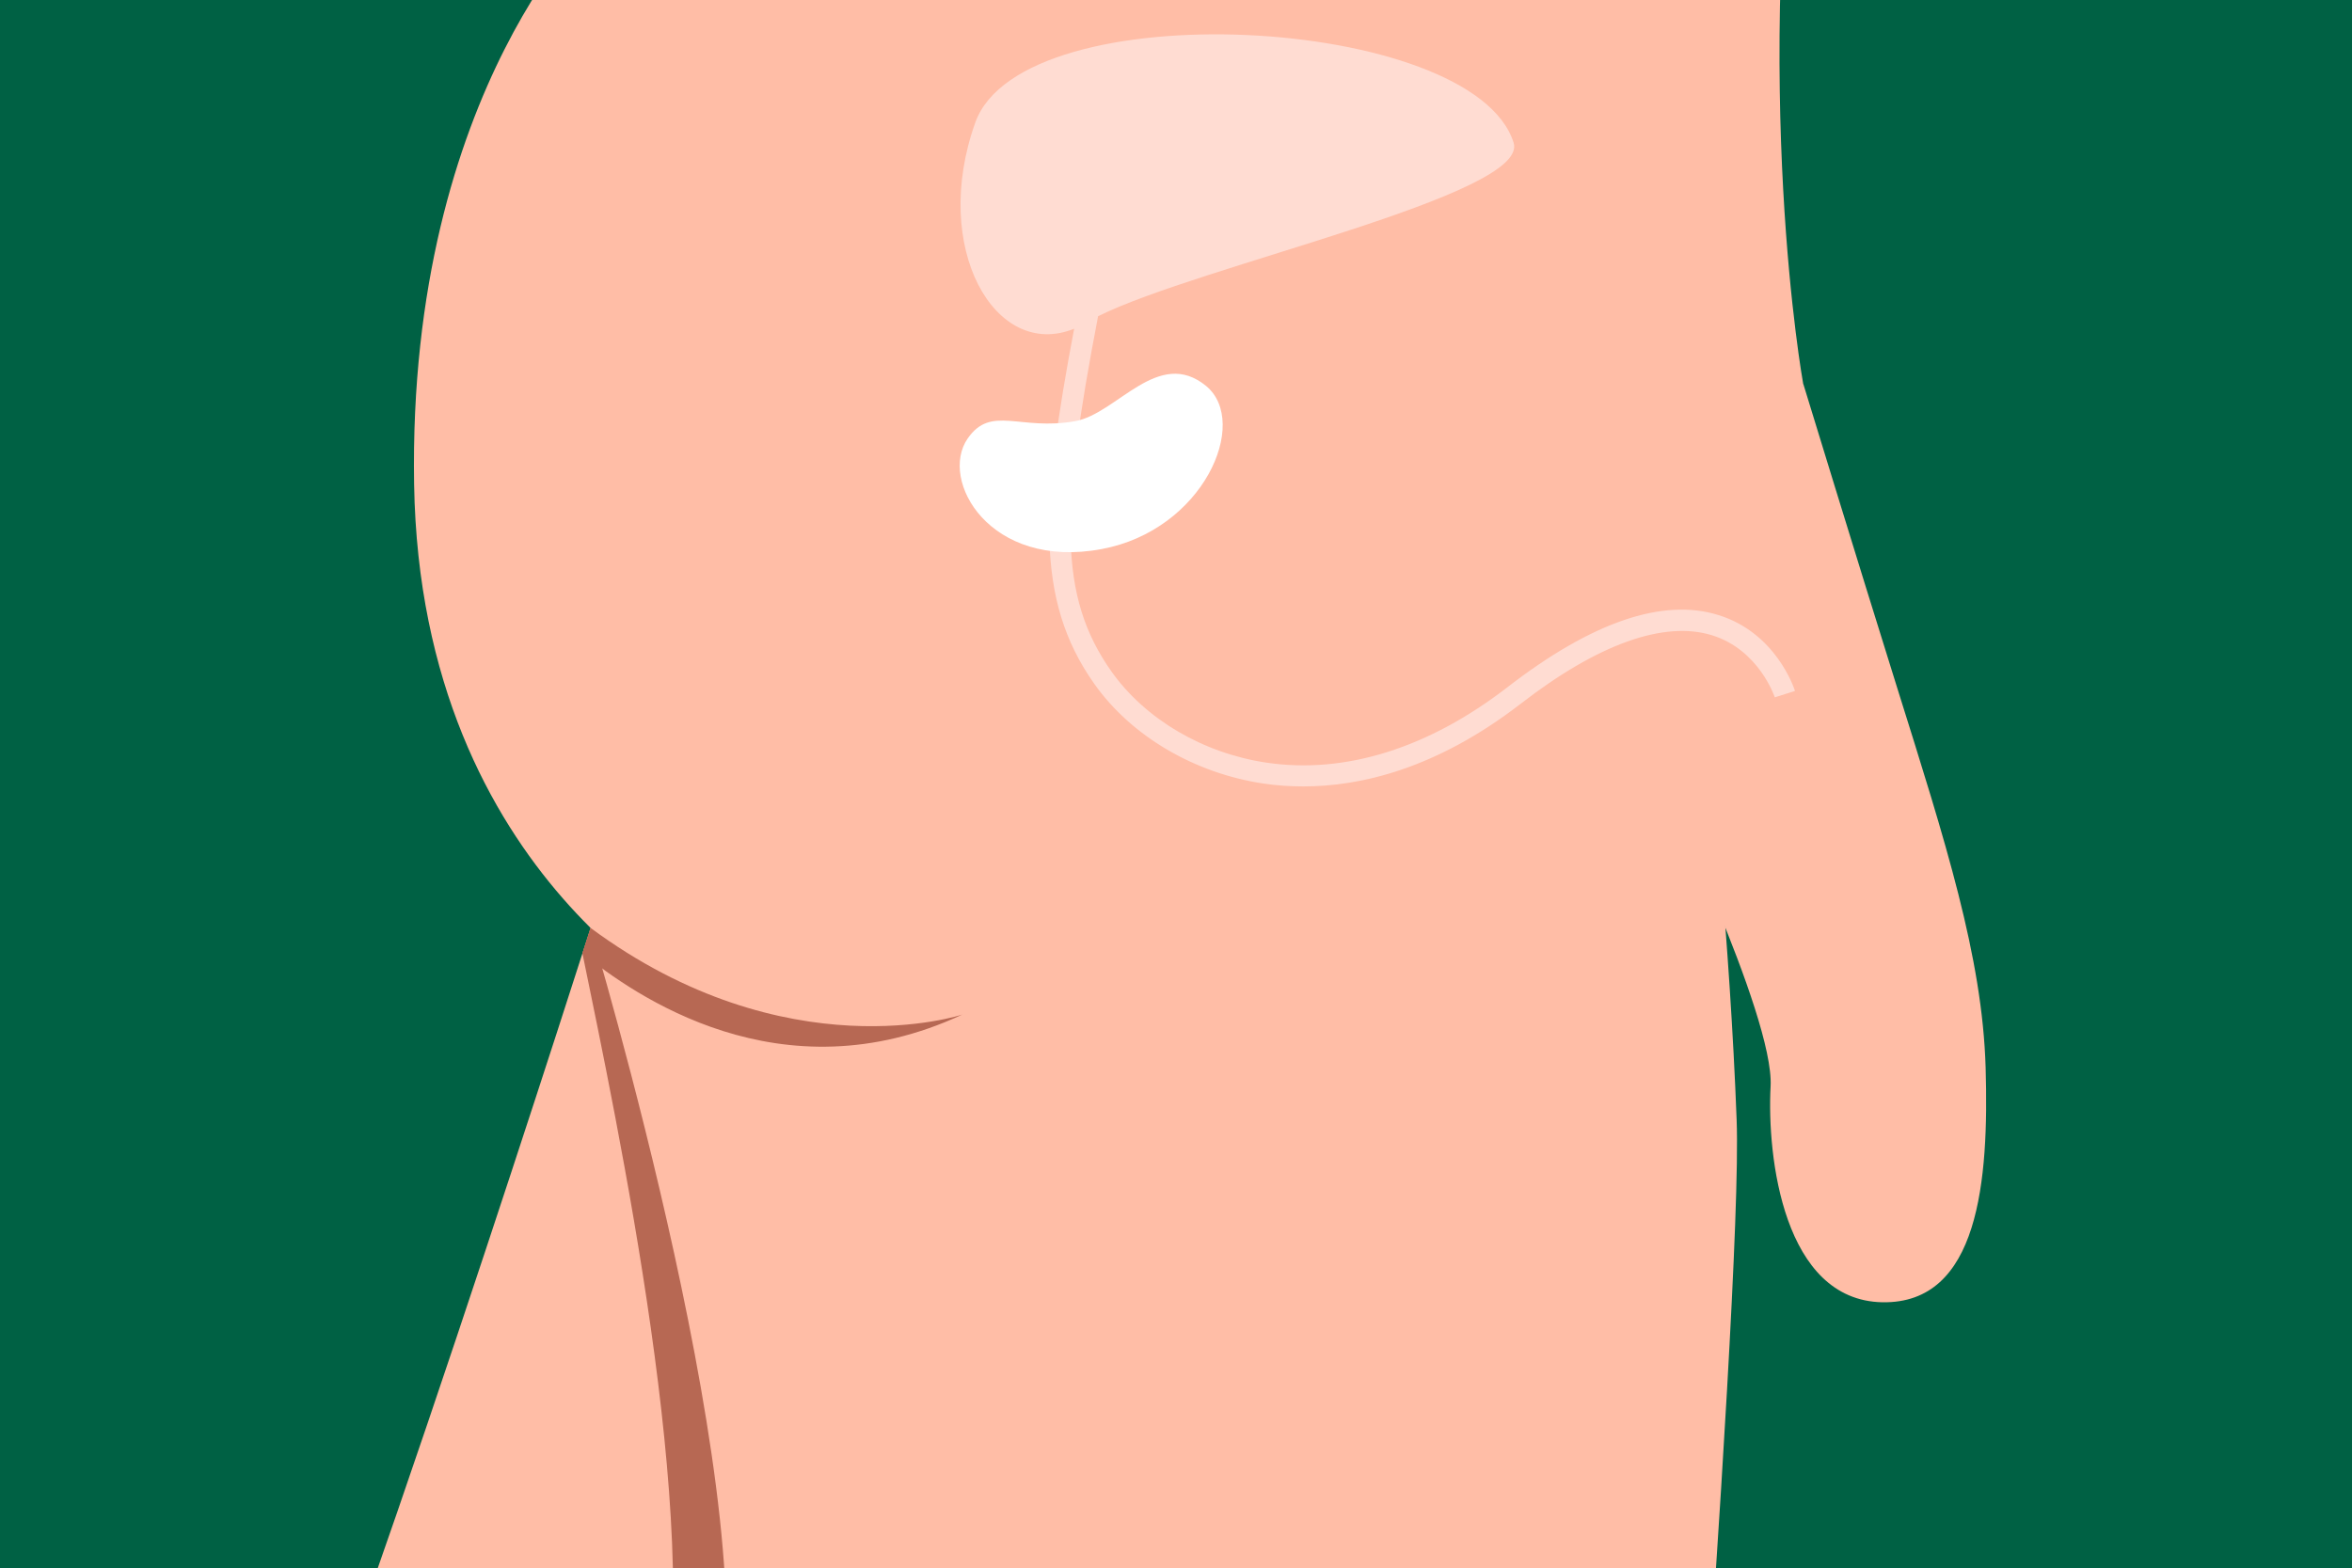
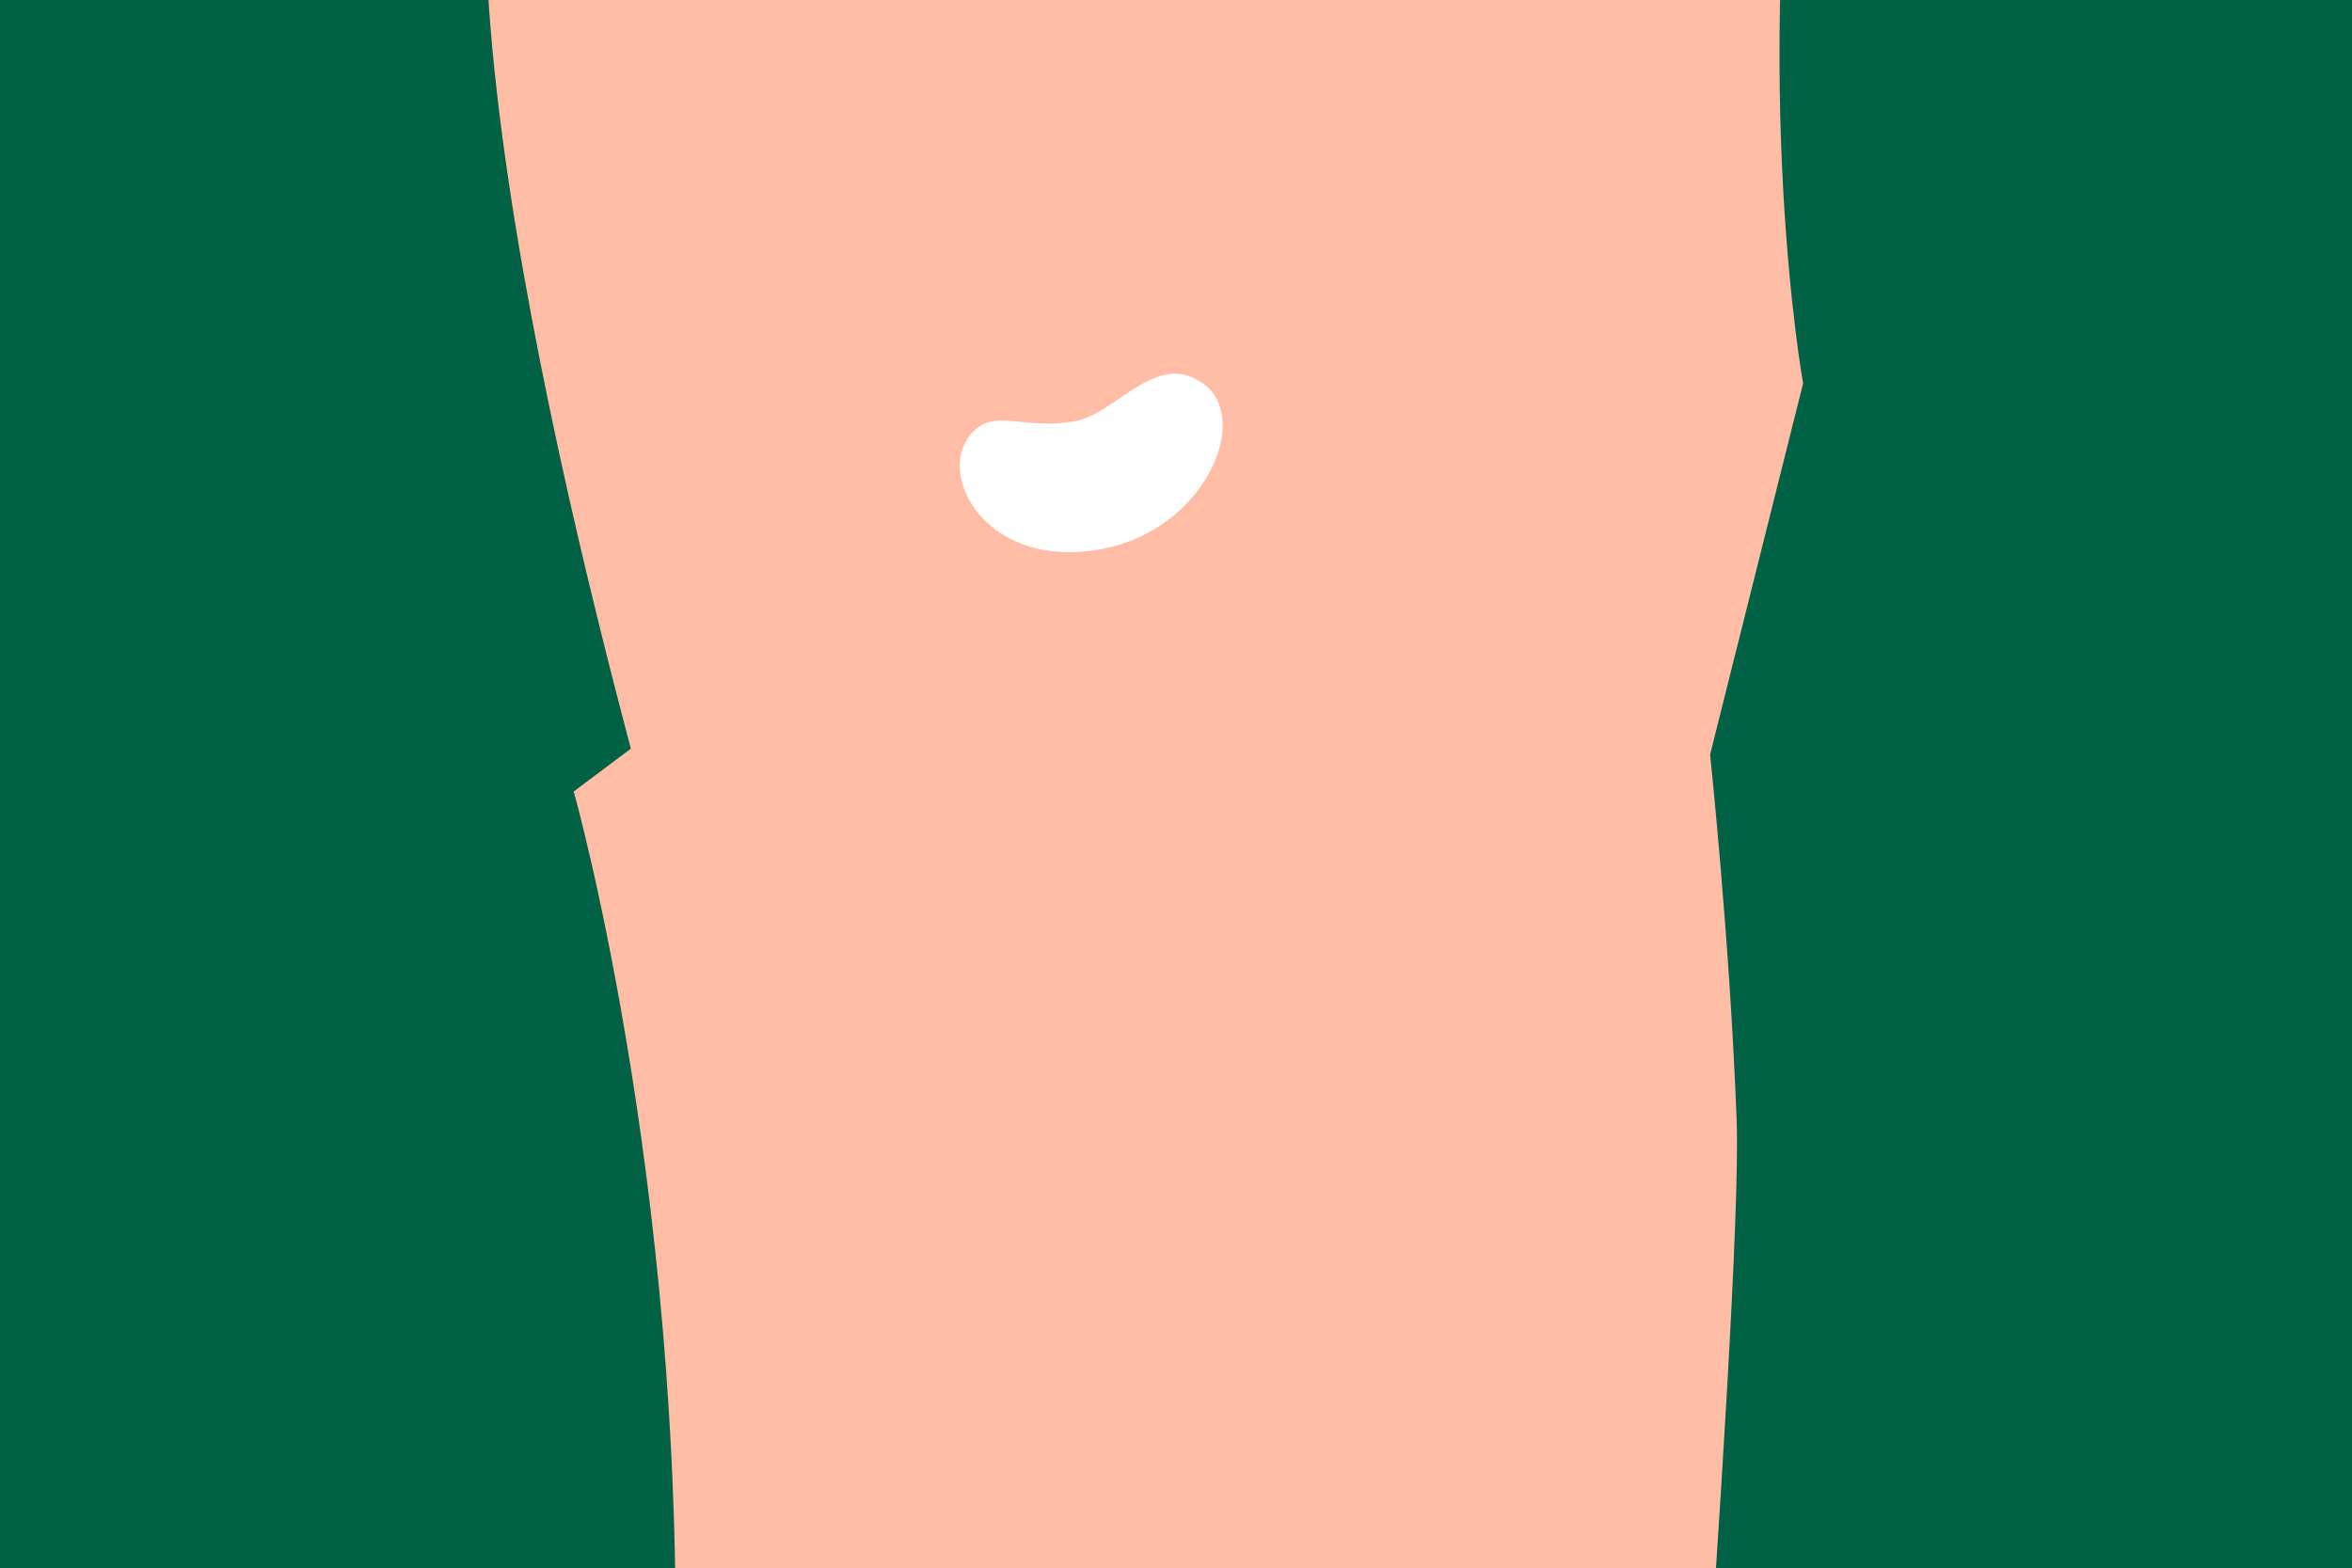
<svg xmlns="http://www.w3.org/2000/svg" xmlns:xlink="http://www.w3.org/1999/xlink" version="1.1" id="Calque_1" x="0px" y="0px" viewBox="0 0 1621 1081" style="enable-background:new 0 0 1621 1081;" xml:space="preserve">
  <style type="text/css">
	.st0{fill:#006144;}
	.st1{clip-path:url(#SVGID_00000075121577700075424710000012848541063850312364_);}
	.st2{fill:#FFBDA6;}
	.st3{fill:#B76853;}
	.st4{fill:#FFDCD2;}
	.st5{fill:#FFFFFF;}
</style>
  <rect y="0" class="st0" width="1621" height="1081" />
  <g>
    <g>
      <defs>
        <rect id="SVGID_1_" y="0" width="1621" height="1081" />
      </defs>
      <clipPath id="SVGID_00000183248092322223857130000004800453215078587034_">
        <use xlink:href="#SVGID_1_" style="overflow:visible;" />
      </clipPath>
      <g style="clip-path:url(#SVGID_00000183248092322223857130000004800453215078587034_);">
-         <path class="st2" d="M463-441.1c0,0,19.4,187.9-49.3,380.2c0,0-132.8,120.7-128.3,394.7S487,699.2,487,699.2l755.7-435     c0,0-36.6-202,0-462.8l36.7-260.9L463-441.1z" />
+         <path class="st2" d="M463-441.1c0,0-132.8,120.7-128.3,394.7S487,699.2,487,699.2l755.7-435     c0,0-36.6-202,0-462.8l36.7-260.9L463-441.1z" />
        <path class="st2" d="M395.4,545.6c0,0,82.4,291.1,68.7,657.5s1.5,430.5,1.5,430.5h676.3c0,0,59.6-738.5,55-861.5     s-18.3-251.9-18.3-251.9l64.1-255.9L963.3,119.9L395.4,545.6z" />
-         <path class="st2" d="M1242.7,264.2c0,0,37.2,121.6,64.8,209.8c33.5,106.9,58.7,185.4,61,261.9c2.3,78-4.6,163-71.2,161.8     c-68.1-1.3-79.6-100.1-77-148.9s-77-213.1-77-213.1L1242.7,264.2z" />
-         <path class="st2" d="M413.2,620.4c0,0-181.5,570.8-243.6,698.6s562.7,89.7,562.7,89.7l82.9-780.3L413.2,620.4z" />
-         <path class="st3" d="M456.4,1185.6c28.5-132.3-31.1-411.8-55-528.5l5.6-17.5c0,0,125.1,415.9,86.1,549     C493.2,1188.7,410.8,1397.3,456.4,1185.6z" />
-         <path class="st3" d="M663.2,699.4c0,0-121,40.2-256.1-59.7l-5.6,17.5C436.4,685.4,538,757.8,663.2,699.4z" />
-         <path class="st4" d="M1184.4,424c-38.3-12-87.2,4.7-145.3,49.6c-54.6,42.2-112.1,60.2-166.4,52.1c-43.6-6.5-83.4-30-106.6-62.7     c-37.1-52.4-35.1-110.7-9.3-245c69.5-34.8,297.7-83.6,286.4-119.6c-27.6-88.3-338.4-105-371-14c-31,86.4,13.6,164.3,68.1,142.2     c-22.8,120.7-27.3,186.6,13.9,244.8c25.4,36,69,61.6,116.4,68.7c9.2,1.4,18.4,2,27.7,2c39.4,0,91.7-12.1,149.8-57     c53.2-41.2,98.8-57.4,131.8-47.2c32.4,10,43.2,42.5,43.3,42.8l13.9-4.4C1236.6,474.6,1224.1,436.3,1184.4,424z" />
      </g>
    </g>
  </g>
  <path class="st5" d="M741.1,290.3c-38.3,6.9-58-11.4-74.2,12c-19.9,28.9,15.3,90.6,92.3,76.2c70.1-13,102.4-87.2,72.1-112.4  C798.3,239,769.8,285.2,741.1,290.3z" />
</svg>